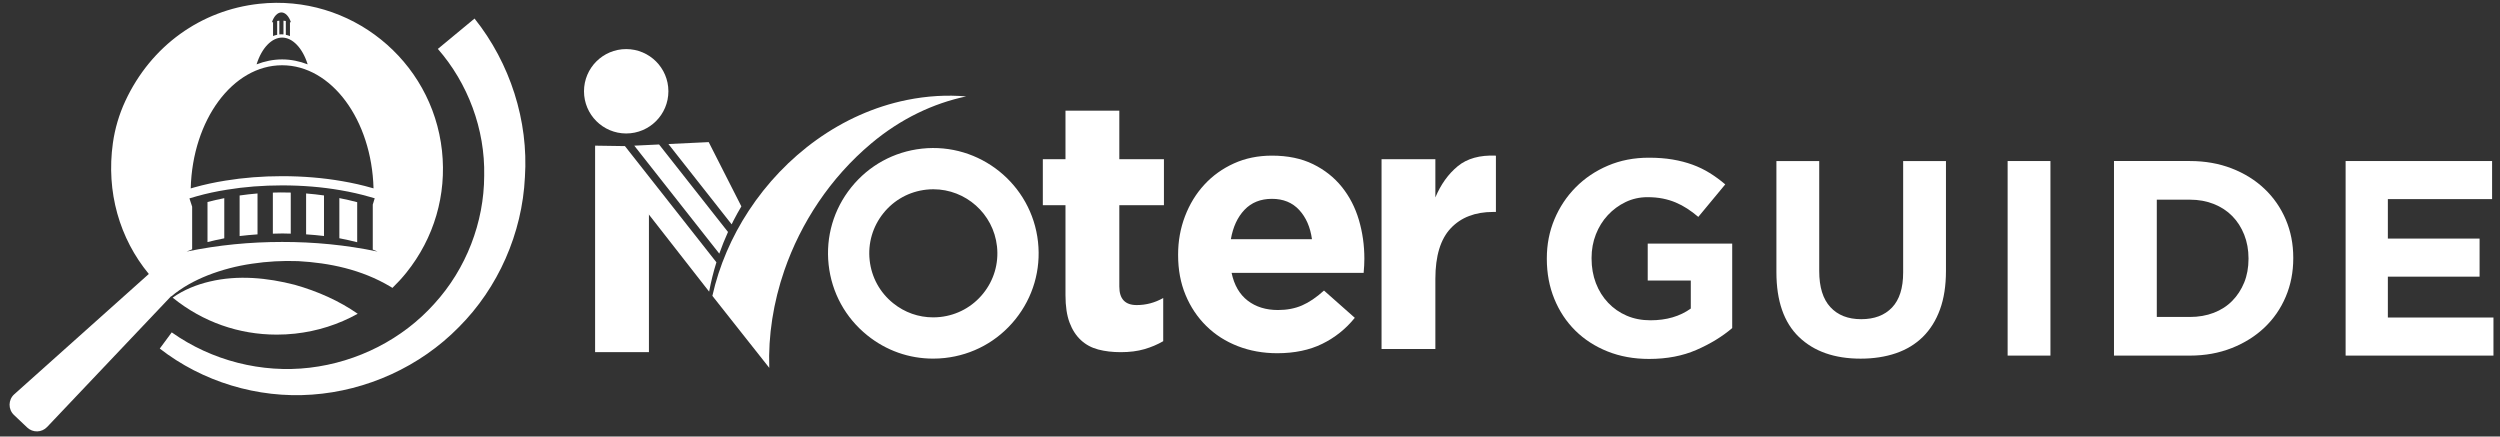
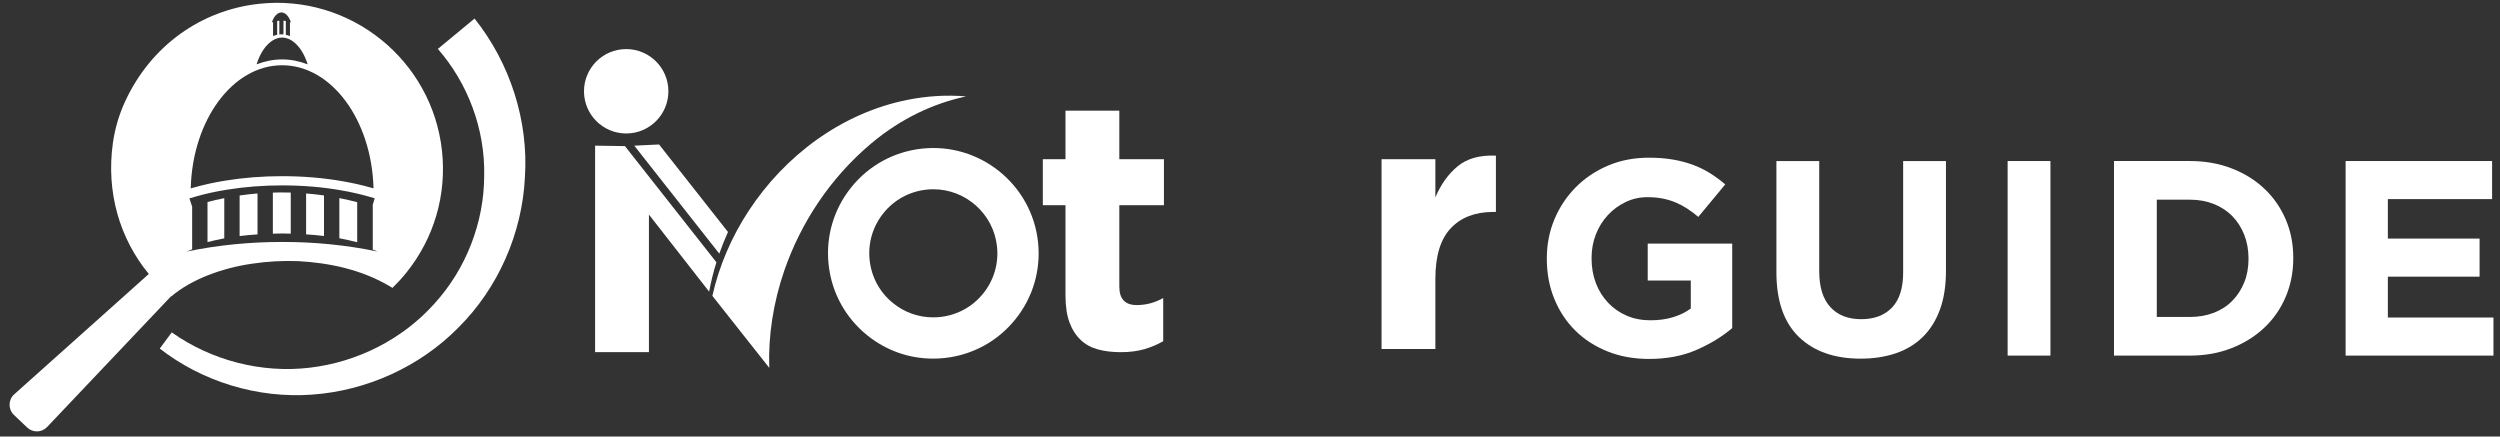
<svg xmlns="http://www.w3.org/2000/svg" width="252" height="44" viewBox="0 0 252 44" fill="none">
  <rect x="0" y="0" width="252" height="44" fill="#333333" stroke="none" />
-   <path d="M21.144 28.379C19.822 28.689 18.527 29.206 17.404 30.001C17.42 30.014 17.436 30.028 17.452 30.041C20.455 32.455 24.068 33.73 27.9 33.73C28.513 33.73 29.131 33.697 29.737 33.631C31.993 33.386 34.131 32.699 36.057 31.628C34.22 30.343 32.023 29.357 29.705 28.706C26.971 28.002 23.997 27.699 21.144 28.379Z" fill="white" />
  <path d="M47.834 1.87L44.136 4.93C47.162 8.392 48.907 13.02 48.807 17.718C48.798 22.395 46.998 27.103 43.771 30.627C40.581 34.186 36.043 36.499 31.217 37.065C26.393 37.636 21.346 36.361 17.311 33.503L16.105 35.136C20.387 38.469 25.961 40.179 31.457 39.777C36.946 39.39 42.333 36.974 46.251 32.974C50.209 29.021 52.642 23.524 52.912 17.852C53.283 12.192 51.428 6.373 47.834 1.87Z" fill="white" />
  <path d="M19.241 20.442H19.237C19.236 20.437 19.237 20.433 19.236 20.427L19.238 20.434L19.096 19.997C19.341 19.917 19.593 19.844 19.845 19.778C20.8 19.51 21.823 19.288 22.876 19.122C24.633 18.833 26.506 18.687 28.44 18.687C30.49 18.687 32.47 18.851 34.324 19.174C35.353 19.35 36.338 19.573 37.25 19.839C37.417 19.882 37.596 19.935 37.77 19.988L37.64 20.41C37.639 20.421 37.639 20.432 37.639 20.442H37.63L37.634 20.43L37.575 20.623V25.157C37.736 25.225 37.901 25.285 38.06 25.358C34.861 24.689 31.657 24.385 28.438 24.389C25.218 24.389 22.016 24.692 18.815 25.358C18.996 25.275 19.184 25.205 19.369 25.129V25.119V20.834L19.241 20.442ZM28.438 6.578C33.421 6.578 37.471 12.093 37.651 18.987C37.603 18.974 37.552 18.959 37.509 18.948C36.564 18.673 35.544 18.441 34.483 18.26C32.577 17.927 30.544 17.758 28.44 17.758C26.456 17.758 24.532 17.909 22.731 18.205C21.642 18.377 20.584 18.607 19.609 18.881C19.479 18.915 19.353 18.956 19.225 18.993C19.403 12.096 23.453 6.578 28.438 6.578ZM28.438 3.788C29.482 3.788 30.496 4.828 31.013 6.486C30.192 6.171 29.331 5.989 28.438 5.989C27.545 5.989 26.684 6.171 25.863 6.486C26.38 4.828 27.395 3.788 28.438 3.788M28.367 1.253C28.756 1.253 29.135 1.641 29.328 2.26C29.295 2.248 29.261 2.238 29.228 2.226V3.638C29.087 3.58 28.952 3.535 28.811 3.51V2.116C28.733 2.102 28.654 2.092 28.574 2.085V3.471C28.504 3.465 28.44 3.458 28.369 3.458C28.299 3.458 28.228 3.465 28.157 3.471V2.085C28.084 2.091 28.012 2.101 27.939 2.114V3.51C27.799 3.535 27.658 3.574 27.523 3.631V2.22C27.483 2.234 27.444 2.245 27.406 2.26C27.599 1.641 27.977 1.253 28.367 1.253M17.26 29.879C18.347 28.967 19.615 28.278 20.947 27.75C22.366 27.194 23.863 26.805 25.392 26.583C26.922 26.352 28.486 26.264 30.06 26.322C33.188 26.497 36.426 27.151 39.352 28.892C39.421 28.933 39.489 28.978 39.557 29.02C40.051 28.539 40.523 28.029 40.962 27.483C43.76 24.001 45.035 19.639 44.552 15.198C43.555 6.034 35.285 -0.612 26.119 0.383C20.284 1.018 15.234 4.588 12.633 10.18C12.011 11.518 11.585 12.95 11.38 14.411C10.684 19.354 12.055 24.044 15.001 27.616L1.438 39.742C0.819 40.295 0.805 41.259 1.408 41.83L2.742 43.095C3.311 43.634 4.209 43.611 4.749 43.041L17.242 29.864C17.248 29.868 17.254 29.873 17.26 29.879" fill="white" />
  <path d="M24.154 23.793C24.728 23.723 25.333 23.669 25.958 23.625V19.501C25.33 19.553 24.726 19.622 24.154 19.705V23.793Z" fill="white" />
  <path d="M30.855 23.623C31.48 23.665 32.086 23.719 32.659 23.788V19.701C32.088 19.619 31.484 19.552 30.855 19.501V23.623Z" fill="white" />
  <path d="M29.308 19.412C28.974 19.402 28.637 19.395 28.291 19.397C28.023 19.398 27.764 19.406 27.504 19.414V23.554C27.826 23.545 28.142 23.533 28.475 23.533C28.761 23.534 29.031 23.545 29.308 23.552V19.412Z" fill="white" />
  <path d="M34.207 19.967V24.016C34.854 24.14 35.451 24.276 36.005 24.417V20.38C35.459 20.236 34.855 20.096 34.207 19.967Z" fill="white" />
  <path d="M22.607 19.974C22 20.095 21.433 20.226 20.916 20.361V24.401C21.436 24.27 21.987 24.143 22.586 24.027V24.018C22.593 24.017 22.6 24.015 22.607 24.015V19.974Z" fill="white" />
  <path d="M59.986 14.683L65.412 19.078V35.498H59.986V14.683Z" fill="white" />
  <path d="M112.97 35.498C112.136 35.498 111.381 35.409 110.703 35.231C110.025 35.052 109.442 34.737 108.954 34.285C108.466 33.833 108.085 33.244 107.812 32.518C107.538 31.793 107.401 30.871 107.401 29.752V20.686H105.117V16.046H107.401V11.156H112.827V16.046H117.324V20.686H112.827V28.888C112.827 30.13 113.409 30.751 114.576 30.751C115.527 30.751 116.419 30.514 117.252 30.038V34.392C116.681 34.725 116.05 34.993 115.361 35.194C114.671 35.396 113.873 35.498 112.97 35.498Z" fill="white" />
-   <path d="M132.246 24.112C132.079 22.898 131.65 21.917 130.961 21.167C130.27 20.418 129.355 20.043 128.212 20.043C127.07 20.043 126.148 20.412 125.446 21.149C124.744 21.887 124.286 22.875 124.072 24.112H132.246ZM128.748 35.605C127.32 35.605 125.993 35.367 124.768 34.891C123.542 34.415 122.484 33.737 121.591 32.856C120.699 31.976 120.003 30.935 119.504 29.733C119.004 28.532 118.754 27.194 118.754 25.718V25.647C118.754 24.29 118.986 23.005 119.45 21.792C119.914 20.578 120.562 19.52 121.395 18.616C122.228 17.711 123.221 16.997 124.375 16.474C125.529 15.95 126.808 15.688 128.212 15.688C129.806 15.688 131.186 15.974 132.352 16.545C133.518 17.116 134.488 17.883 135.262 18.847C136.034 19.811 136.605 20.917 136.975 22.167C137.343 23.416 137.528 24.719 137.528 26.075C137.528 26.289 137.522 26.516 137.51 26.753C137.498 26.991 137.48 27.241 137.456 27.503H124.144C124.405 28.74 124.947 29.674 125.767 30.304C126.588 30.935 127.606 31.25 128.819 31.25C129.723 31.25 130.532 31.096 131.246 30.786C131.96 30.477 132.697 29.977 133.459 29.287L136.564 32.035C135.66 33.154 134.566 34.029 133.281 34.659C131.996 35.289 130.484 35.605 128.748 35.605" fill="white" />
  <path d="M139.26 16.046H144.685V19.901C145.232 18.593 145.982 17.545 146.933 16.76C147.885 15.975 149.17 15.618 150.788 15.689V21.364H150.503C148.694 21.364 147.273 21.912 146.238 23.006C145.203 24.101 144.685 25.802 144.685 28.11V35.177H139.26V16.046Z" fill="white" />
  <path d="M94.083 19.078C93.85 19.078 93.616 19.09 93.38 19.116C91.666 19.302 90.127 20.145 89.047 21.489C87.967 22.833 87.474 24.518 87.661 26.232C87.847 27.947 88.69 29.486 90.034 30.566C91.194 31.498 92.588 31.99 94.063 31.99C94.302 31.99 94.541 31.977 94.775 31.952C96.492 31.765 98.031 30.922 99.111 29.578C100.192 28.234 100.684 26.549 100.497 24.836C100.138 21.533 97.333 19.078 94.083 19.078ZM94.063 36.149C91.629 36.149 89.336 35.339 87.43 33.808C85.219 32.032 83.833 29.501 83.526 26.682C83.22 23.863 84.029 21.094 85.806 18.884C87.581 16.674 90.112 15.288 92.931 14.982C98.744 14.351 103.999 18.568 104.632 24.385C104.938 27.204 104.129 29.973 102.353 32.183C100.577 34.393 98.046 35.779 95.227 36.086C94.845 36.128 94.453 36.149 94.063 36.149" fill="white" />
  <path d="M58.867 9.201C58.867 11.55 60.772 13.454 63.121 13.454C65.47 13.454 67.374 11.55 67.374 9.201C67.374 6.852 65.47 4.948 63.121 4.948C60.772 4.948 58.867 6.852 58.867 9.201Z" fill="white" />
-   <path d="M73.937 22.233C74.185 21.747 74.453 21.273 74.73 20.803L71.438 14.325L67.375 14.518C69.196 16.832 71.618 19.907 73.751 22.614C73.814 22.487 73.872 22.358 73.937 22.233Z" fill="white" />
  <path d="M73.382 23.385C71.319 20.767 68.462 17.142 66.434 14.563L63.934 14.682C65.835 17.102 69.556 21.827 72.505 25.567C72.765 24.829 73.058 24.101 73.382 23.385Z" fill="white" />
  <path d="M72.215 26.44C69.592 23.114 64.964 17.24 62.993 14.727L59.984 14.682L71.481 29.398C71.667 28.401 71.91 27.413 72.215 26.44Z" fill="white" />
  <path d="M97.389 9.718C94.11 10.411 90.818 11.941 87.808 14.47C83.705 17.915 80.726 22.445 79.059 27.267C77.952 30.485 77.427 33.832 77.543 37.08L71.807 29.823C72.485 26.794 73.746 23.873 75.474 21.242C79.114 15.69 84.813 11.419 91.404 10.08C93.459 9.664 95.466 9.552 97.389 9.718Z" fill="white" />
  <path d="M166.229 36.181C164.697 36.181 163.302 35.929 162.041 35.424C160.781 34.92 159.697 34.219 158.791 33.323C157.885 32.426 157.18 31.362 156.676 30.128C156.171 28.896 155.92 27.552 155.92 26.094V26.038C155.92 24.637 156.176 23.326 156.689 22.102C157.203 20.879 157.917 19.804 158.833 18.88C159.749 17.956 160.832 17.227 162.083 16.695C163.335 16.162 164.707 15.896 166.202 15.896C167.079 15.896 167.878 15.956 168.598 16.078C169.316 16.2 169.984 16.372 170.6 16.597C171.217 16.821 171.795 17.102 172.337 17.438C172.879 17.773 173.401 18.157 173.906 18.586L171.189 21.863C170.815 21.546 170.441 21.266 170.067 21.024C169.694 20.781 169.307 20.576 168.905 20.408C168.503 20.238 168.069 20.108 167.603 20.014C167.136 19.921 166.622 19.875 166.062 19.875C165.277 19.875 164.545 20.039 163.861 20.366C163.18 20.694 162.582 21.134 162.069 21.686C161.555 22.239 161.154 22.884 160.864 23.624C160.575 24.363 160.43 25.154 160.43 25.996V26.052C160.43 26.951 160.575 27.779 160.864 28.538C161.154 29.296 161.565 29.956 162.097 30.517C162.63 31.078 163.254 31.514 163.975 31.822C164.693 32.132 165.492 32.285 166.37 32.285C167.976 32.285 169.33 31.892 170.432 31.101V28.28H166.09V24.553H174.606V33.071C173.599 33.929 172.398 34.663 171.005 35.269C169.615 35.876 168.023 36.181 166.229 36.181" fill="white" />
  <path d="M187.552 36.152C184.919 36.152 182.846 35.424 181.332 33.967C179.82 32.51 179.062 30.335 179.062 27.438V16.233H183.378V27.327C183.378 28.934 183.751 30.143 184.499 30.955C185.246 31.768 186.282 32.174 187.609 32.174C188.935 32.174 189.971 31.782 190.718 30.998C191.465 30.212 191.838 29.035 191.838 27.466V16.233H196.153V27.299C196.153 28.793 195.953 30.091 195.551 31.193C195.15 32.295 194.574 33.215 193.828 33.953C193.081 34.691 192.175 35.242 191.11 35.606C190.046 35.969 188.859 36.152 187.552 36.152Z" fill="white" />
  <path d="M202.369 16.232H206.684V35.844H202.369V16.232Z" fill="white" />
  <path d="M220.739 31.95C221.617 31.95 222.42 31.809 223.148 31.53C223.876 31.249 224.498 30.849 225.012 30.325C225.526 29.802 225.925 29.186 226.216 28.476C226.504 27.765 226.65 26.972 226.65 26.095V26.038C226.65 25.179 226.504 24.385 226.216 23.657C225.925 22.928 225.526 22.302 225.012 21.78C224.498 21.257 223.876 20.852 223.148 20.561C222.42 20.272 221.617 20.127 220.739 20.127H217.405V31.95H220.739V31.95ZM213.09 16.232H220.739C222.27 16.232 223.676 16.48 224.955 16.975C226.235 17.47 227.336 18.157 228.262 19.035C229.186 19.912 229.9 20.944 230.405 22.13C230.909 23.316 231.161 24.6 231.161 25.983V26.038C231.161 27.42 230.909 28.71 230.405 29.905C229.9 31.101 229.186 32.137 228.262 33.014C227.336 33.892 226.235 34.582 224.955 35.087C223.676 35.592 222.27 35.845 220.739 35.845H213.09V16.232V16.232Z" fill="white" />
  <path d="M236.438 16.232H251.203V20.07H240.696V24.049H249.941V27.887H240.696V32.006H251.341V35.844H236.438V16.232V16.232Z" fill="white" />
</svg>